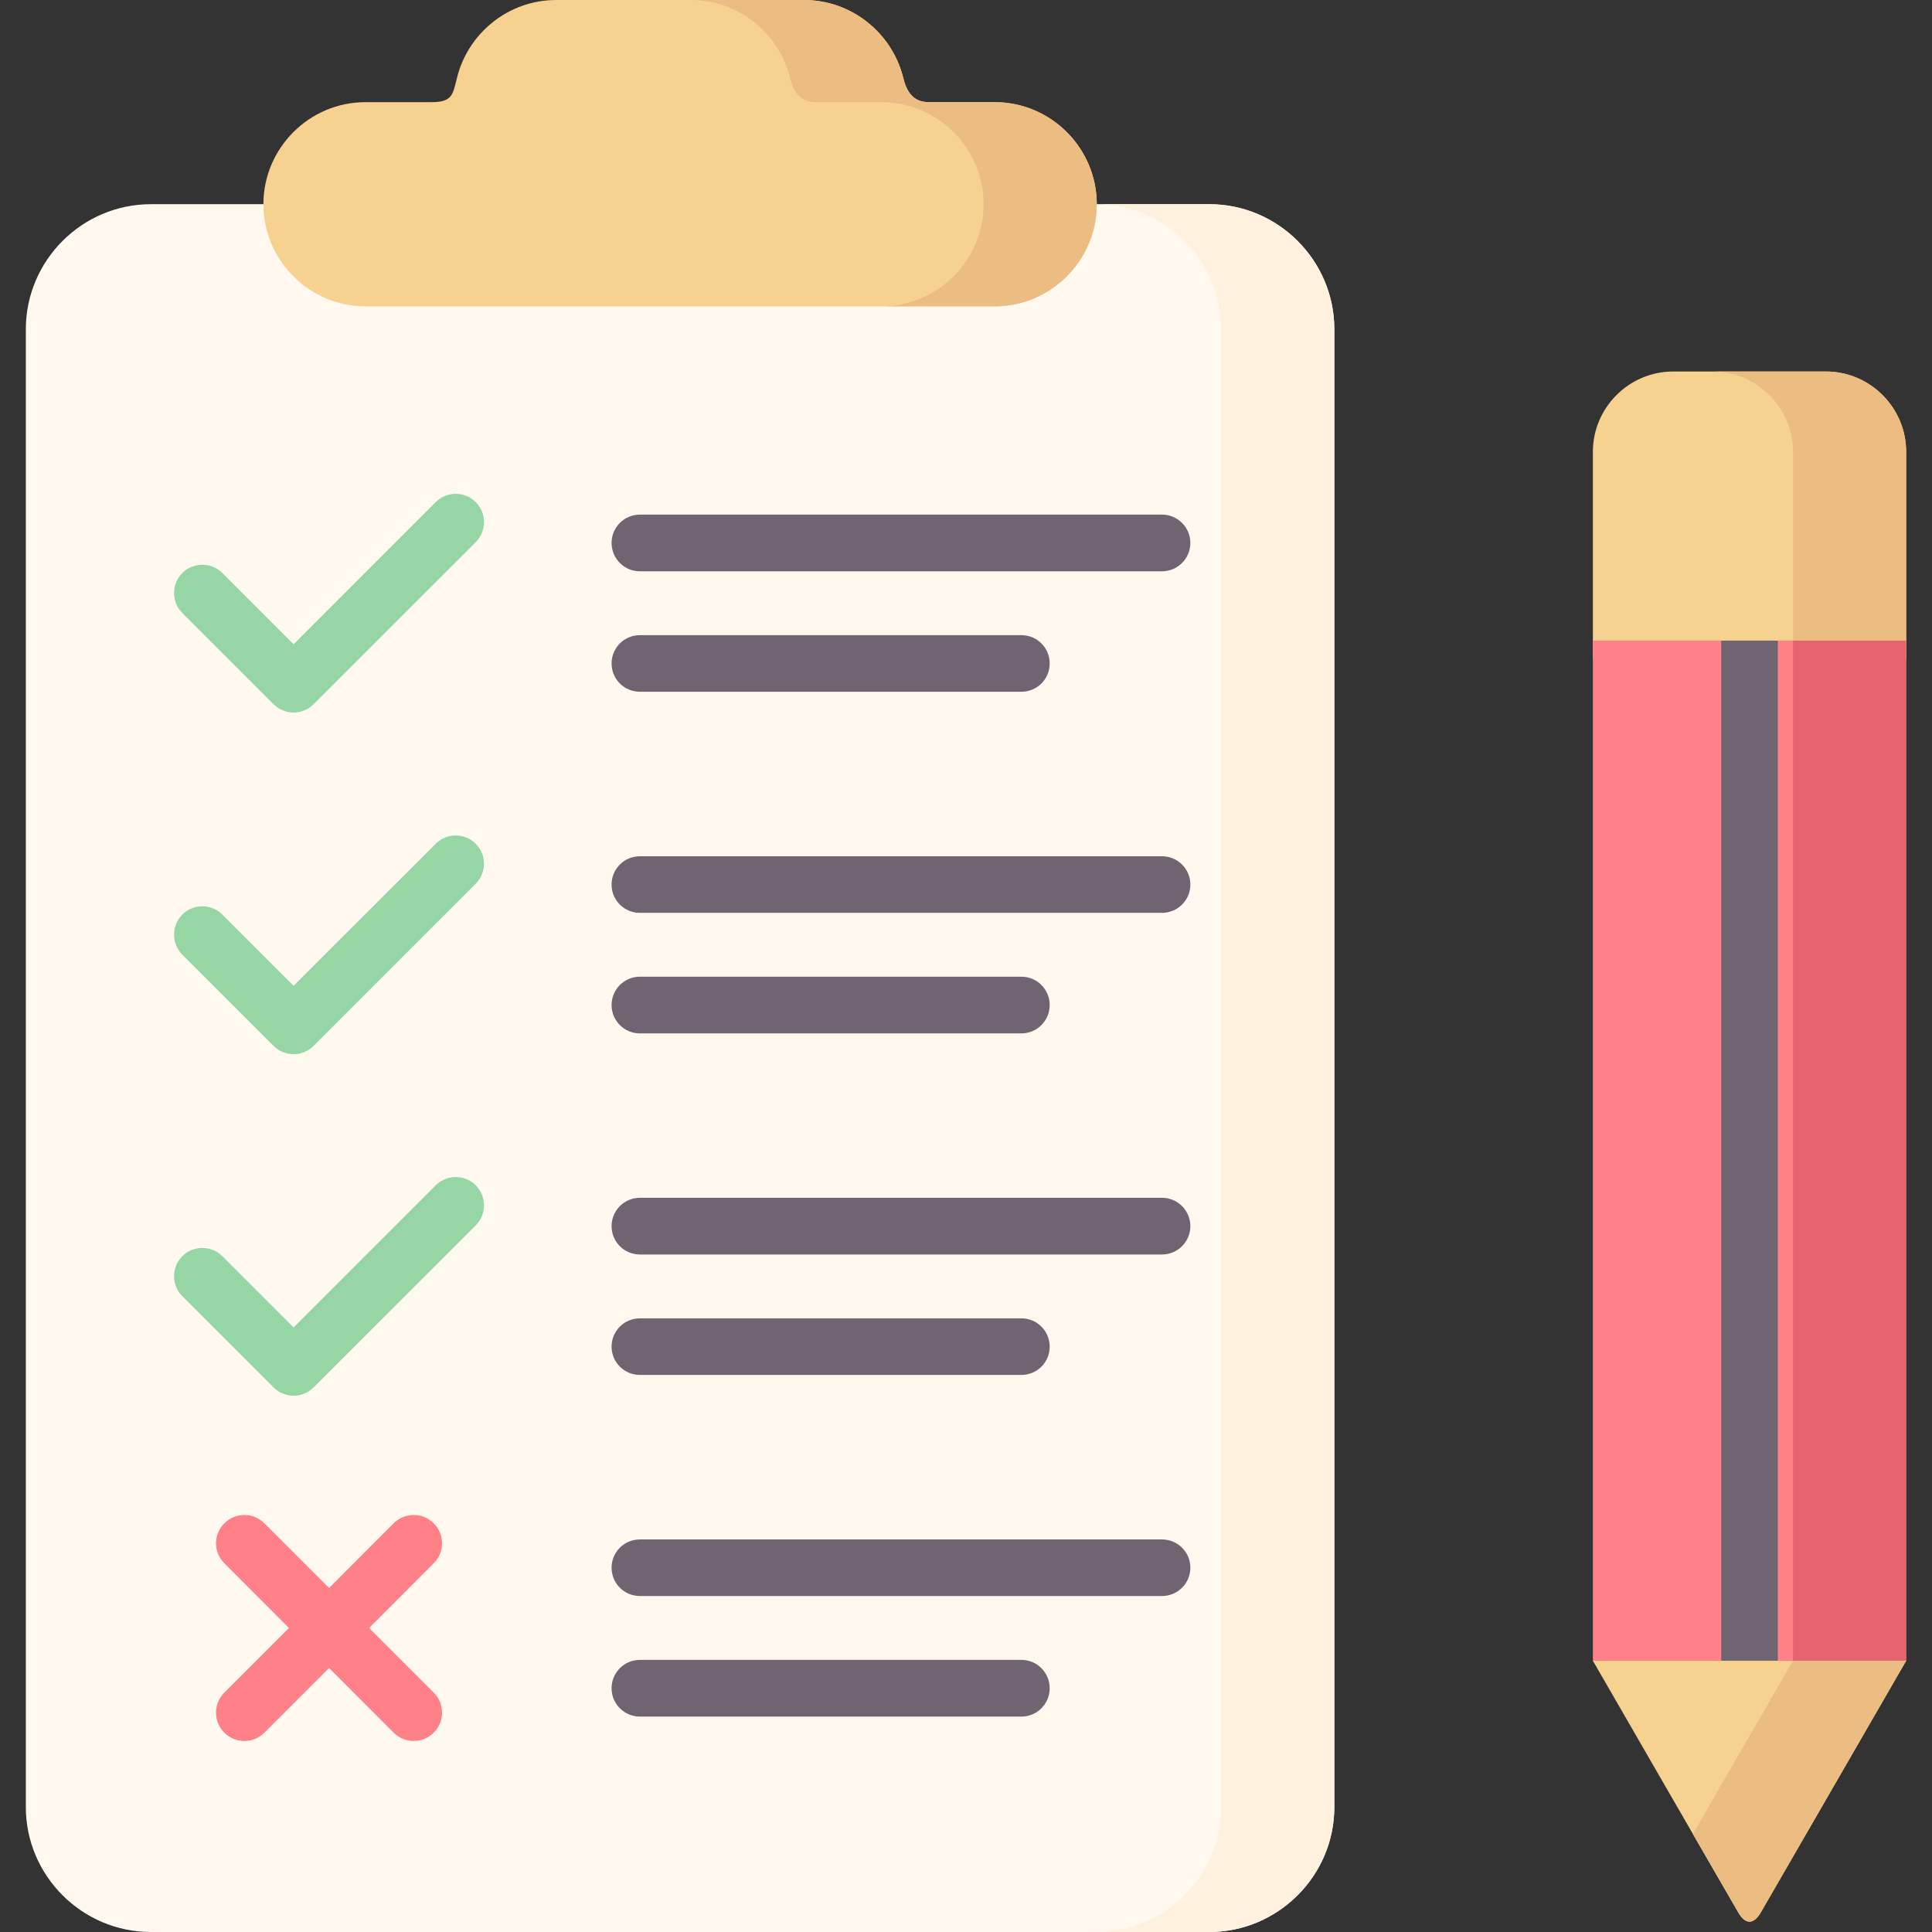
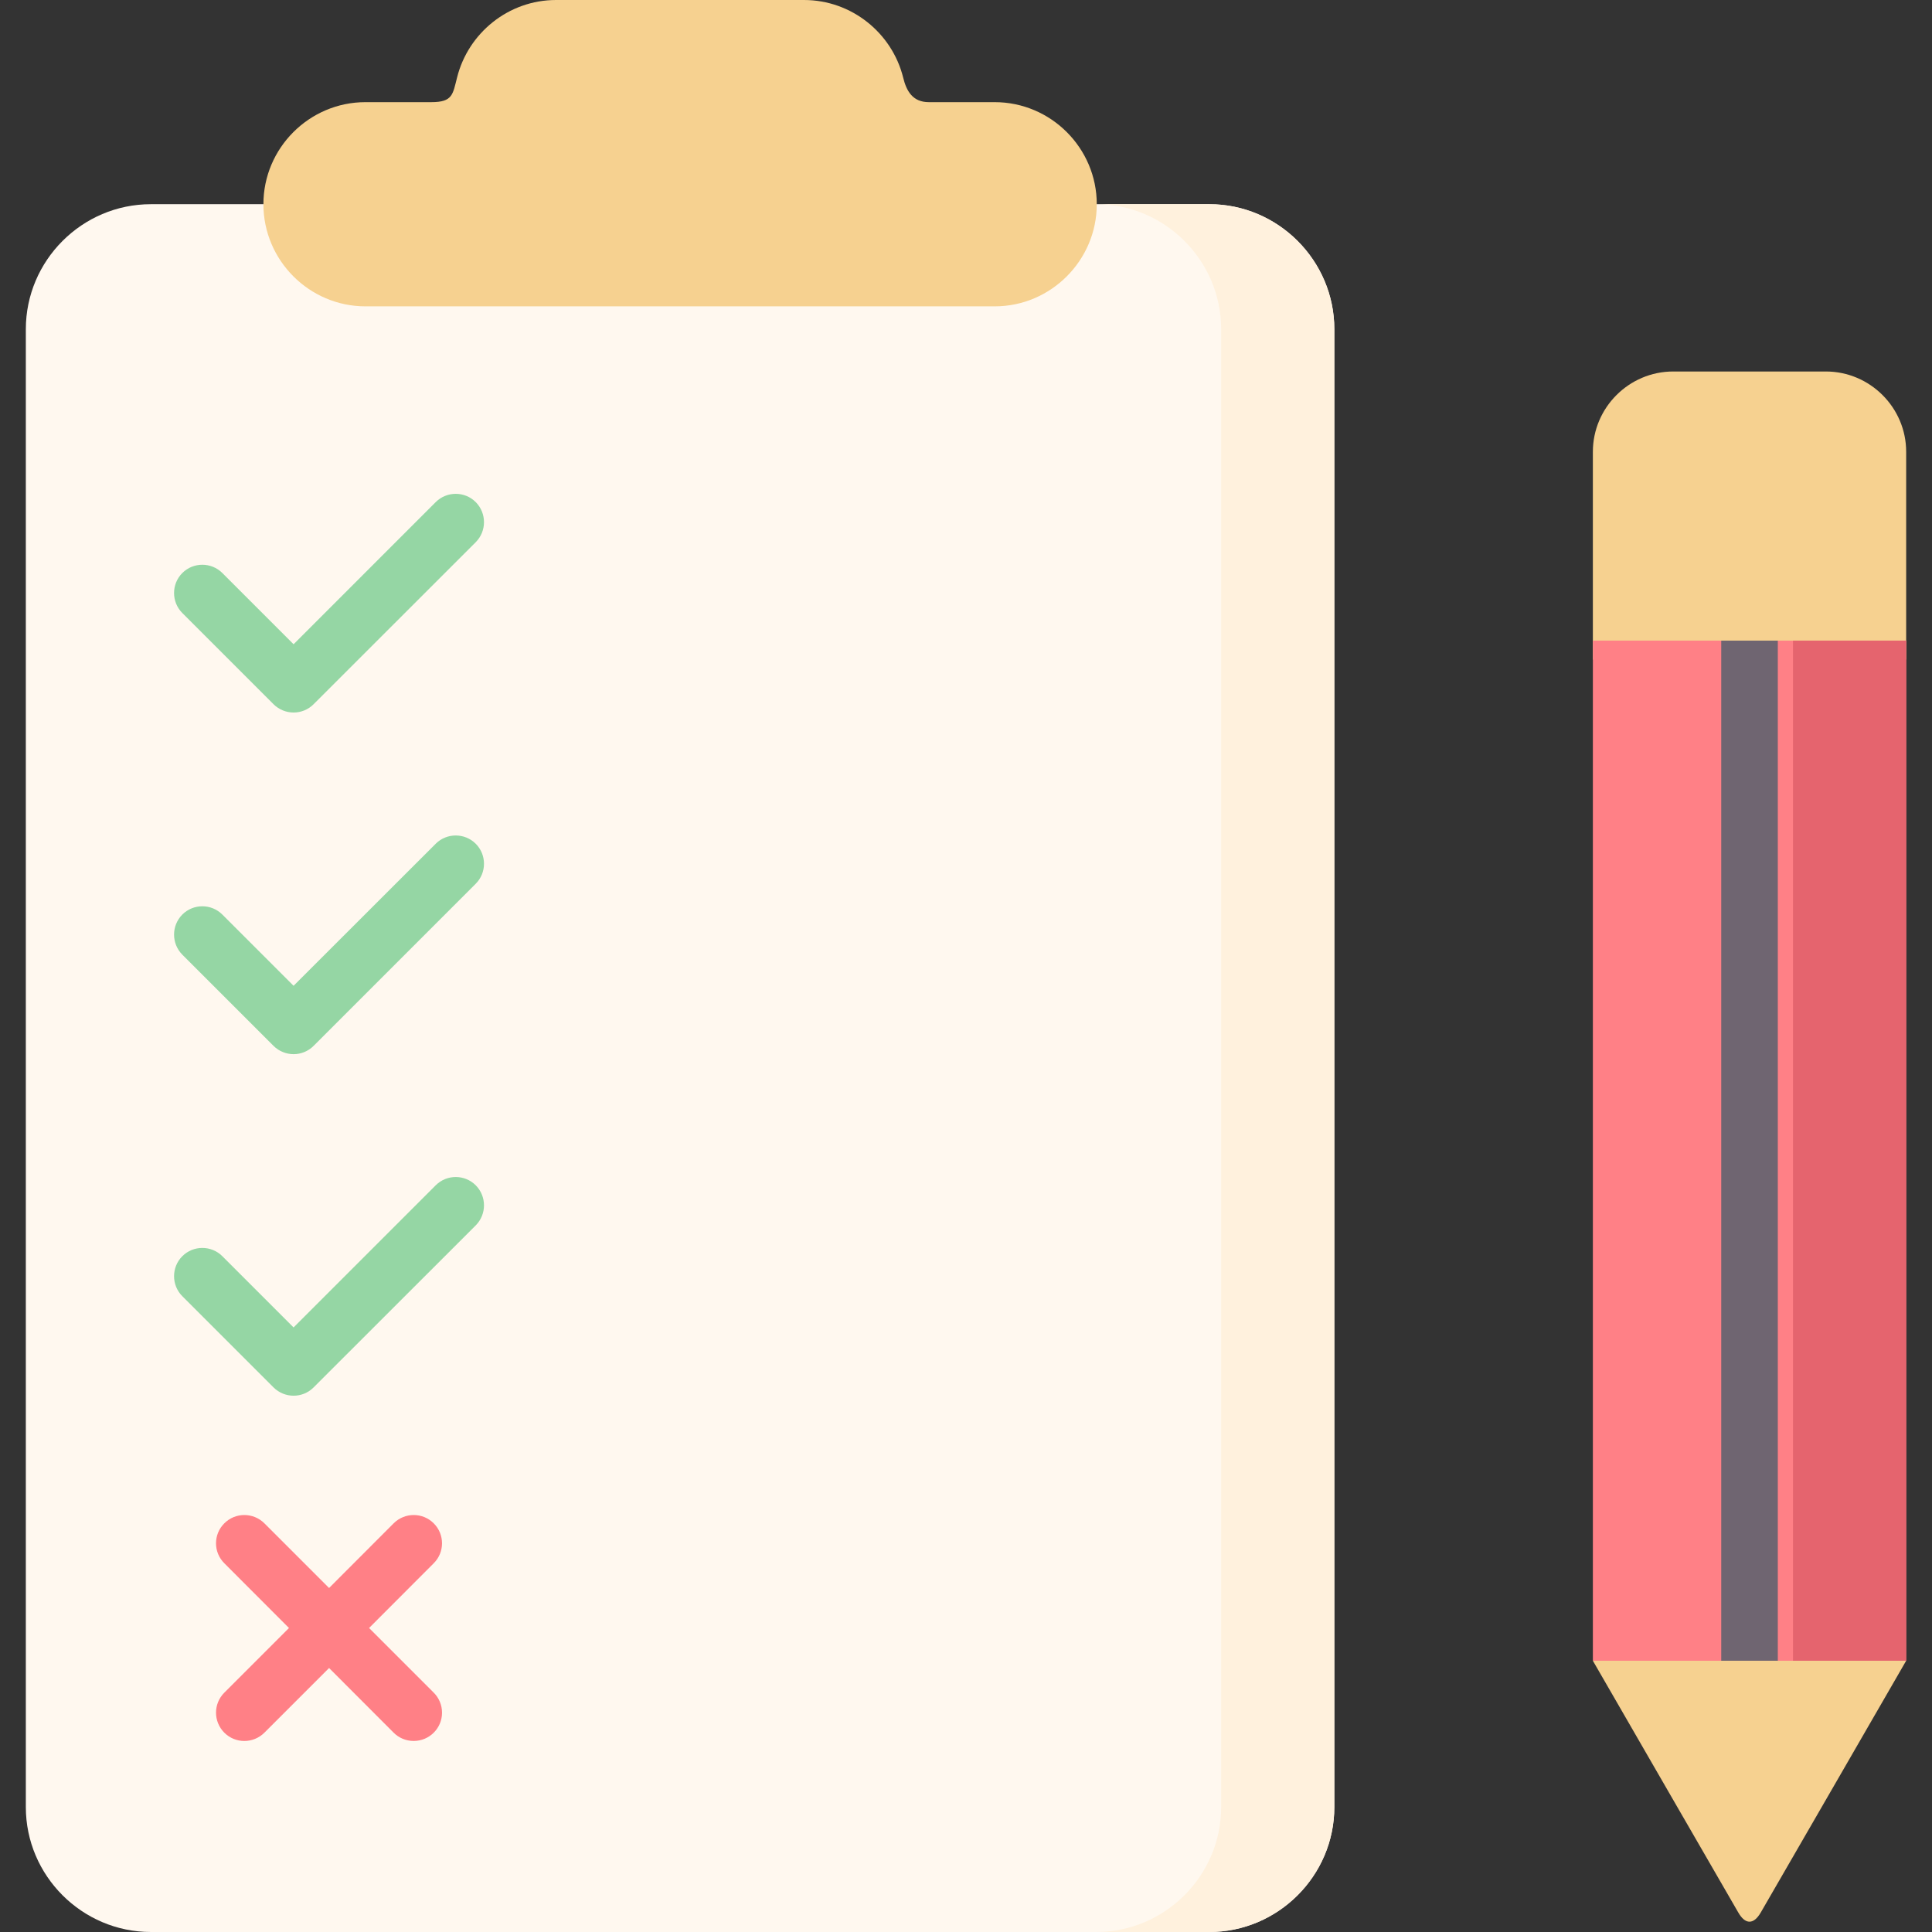
<svg xmlns="http://www.w3.org/2000/svg" id="Capa_1" enable-background="new 0 0 512 512" height="512" viewBox="0 0 512 512" width="512">
  <rect x="0" y="0" width="512" height="512" fill="#333333" stroke="none" />
  <g>
    <g clip-rule="evenodd" fill-rule="evenodd">
      <path d="m39.983 54.114h280.492c18.227 0 33.137 14.91 33.137 33.138v391.64c0 18.198-14.91 33.108-33.137 33.108h-280.492c-18.227 0-33.138-14.91-33.138-33.108v-391.64c.001-18.228 14.911-33.138 33.138-33.138z" fill="#fff8ef" />
      <path d="m290.484 54.114h29.991c18.227 0 33.137 14.91 33.137 33.138v391.64c0 18.198-14.91 33.108-33.137 33.108h-29.991c18.227 0 33.137-14.91 33.137-33.108v-391.64c0-18.228-14.91-33.138-33.137-33.138z" fill="#fff1dd" />
      <path d="m96.847 27.071h17.462c5.669 0 5.669-2.041 6.831-6.576 2.948-11.735 13.606-20.495 26.221-20.495h65.707c12.643 0 23.358 8.788 26.278 20.552.879 3.628 2.551 6.52 6.803 6.52h17.462c14.882 0 27.043 12.16 27.043 27.043 0 14.881-12.161 27.071-27.043 27.071h-166.764c-14.882 0-27.043-12.19-27.043-27.071 0-14.884 12.161-27.044 27.043-27.044z" fill="#f6d190" />
-       <path d="m183.078 0h29.99c12.643 0 23.358 8.788 26.278 20.552.879 3.628 2.551 6.52 6.803 6.52h17.462c14.882 0 27.043 12.16 27.043 27.043 0 14.881-12.161 27.071-27.043 27.071h-30.02c14.883 0 27.071-12.19 27.071-27.071 0-14.883-12.188-27.043-27.071-27.043h-17.461c-4.224 0-5.896-2.892-6.775-6.52-2.948-11.764-13.634-20.552-26.277-20.552z" fill="#ecbd83" />
      <path d="m466.632 506.812 17.772-30.756 20.75-35.943-41.272-3.516-41.755 3.516 20.75 35.943 17.773 30.756c1.9 3.317 4.111 3.233 5.982 0zm-23.217-408.363h40.451c11.707 0 21.288 9.58 21.288 21.287v55.05h-83.027v-55.05c0-11.707 9.58-21.287 21.288-21.287z" fill="#f6d190" />
-       <path d="m466.632 506.812 17.772-30.756 20.75-35.943h-29.991l-20.777 35.943-5.754 9.978 12.019 20.778c1.899 3.317 4.11 3.233 5.981 0zm-12.756-408.363h29.99c11.707 0 21.288 9.58 21.288 21.287v55.05h-29.991v-55.05c0-11.707-9.58-21.287-21.287-21.287z" fill="#ecbd83" />
      <path d="m422.127 169.77h34.017l7.596 2.012 7.399-2.012h34.015v270.343h-83.027z" fill="#ff8086" />
    </g>
    <path d="m456.144 169.77h14.995v270.343h-14.995z" fill="#6f6571" />
    <path d="m115.471 133.06c2.92-2.919 7.682-2.919 10.602 0 2.92 2.948 2.92 7.683 0 10.63l-42.974 42.946c-2.919 2.92-7.653 2.92-10.602 0l-24.181-24.18c-2.919-2.92-2.919-7.682 0-10.602 2.92-2.92 7.683-2.92 10.603 0l18.879 18.879zm0 181.051c2.92-2.92 7.682-2.92 10.602 0 2.92 2.948 2.92 7.683 0 10.63l-42.974 42.946c-2.919 2.92-7.653 2.92-10.602 0l-24.181-24.181c-2.919-2.92-2.919-7.682 0-10.602 2.92-2.92 7.683-2.92 10.603 0l18.879 18.879zm0-90.511c2.92-2.919 7.682-2.919 10.602 0 2.92 2.92 2.92 7.683 0 10.602l-42.974 42.974c-2.919 2.92-7.653 2.92-10.602 0l-24.181-24.179c-2.919-2.949-2.919-7.683 0-10.631 2.92-2.92 7.683-2.92 10.603 0l18.879 18.879z" fill="#95d6a4" />
-     <path d="m169.585 422.963c-4.167 0-7.512-3.345-7.512-7.512 0-4.139 3.345-7.483 7.512-7.483h138.361c4.139 0 7.512 3.345 7.512 7.483 0 4.167-3.373 7.512-7.512 7.512zm0-271.562c-4.167 0-7.512-3.374-7.512-7.514 0-4.138 3.345-7.512 7.512-7.512h138.361c4.139 0 7.512 3.374 7.512 7.512 0 4.14-3.373 7.514-7.512 7.514zm0 31.918c-4.167 0-7.512-3.346-7.512-7.484 0-4.166 3.345-7.512 7.512-7.512h101.112c4.139 0 7.484 3.346 7.484 7.512 0 4.139-3.346 7.484-7.484 7.484zm0 58.593c-4.167 0-7.512-3.345-7.512-7.483 0-4.167 3.345-7.512 7.512-7.512h138.361c4.139 0 7.512 3.345 7.512 7.512 0 4.139-3.373 7.483-7.512 7.483zm0 31.946c-4.167 0-7.512-3.373-7.512-7.512s3.345-7.512 7.512-7.512h101.112c4.139 0 7.484 3.373 7.484 7.512s-3.346 7.512-7.484 7.512zm0 58.594c-4.167 0-7.512-3.374-7.512-7.513 0-4.138 3.345-7.512 7.512-7.512h138.361c4.139 0 7.512 3.374 7.512 7.512 0 4.139-3.373 7.513-7.512 7.513zm0 31.918c-4.167 0-7.512-3.346-7.512-7.484 0-4.166 3.345-7.512 7.512-7.512h101.112c4.139 0 7.484 3.346 7.484 7.512 0 4.139-3.346 7.484-7.484 7.484zm0 90.54c-4.167 0-7.512-3.373-7.512-7.512s3.345-7.512 7.512-7.512h101.112c4.139 0 7.484 3.373 7.484 7.512s-3.346 7.512-7.484 7.512z" fill="#6f6571" />
    <path d="m59.457 414.289c-2.948-2.92-2.948-7.682 0-10.602 2.92-2.92 7.653-2.92 10.602 0l17.15 17.149 17.121-17.149c2.948-2.92 7.683-2.92 10.602 0 2.948 2.92 2.948 7.682 0 10.602l-17.121 17.149 17.093 17.094c1.39 1.361 2.239 3.26 2.239 5.357 0 4.139-3.373 7.483-7.512 7.483-2.098 0-3.996-.85-5.357-2.239l-17.064-17.093-17.15 17.149c-2.948 2.92-7.682 2.92-10.602 0-2.948-2.947-2.948-7.682 0-10.63l17.122-17.122z" fill="#ff8086" />
    <path clip-rule="evenodd" d="m475.163 169.77h29.991v270.344h-29.991z" fill="#e5646e" fill-rule="evenodd" />
  </g>
</svg>